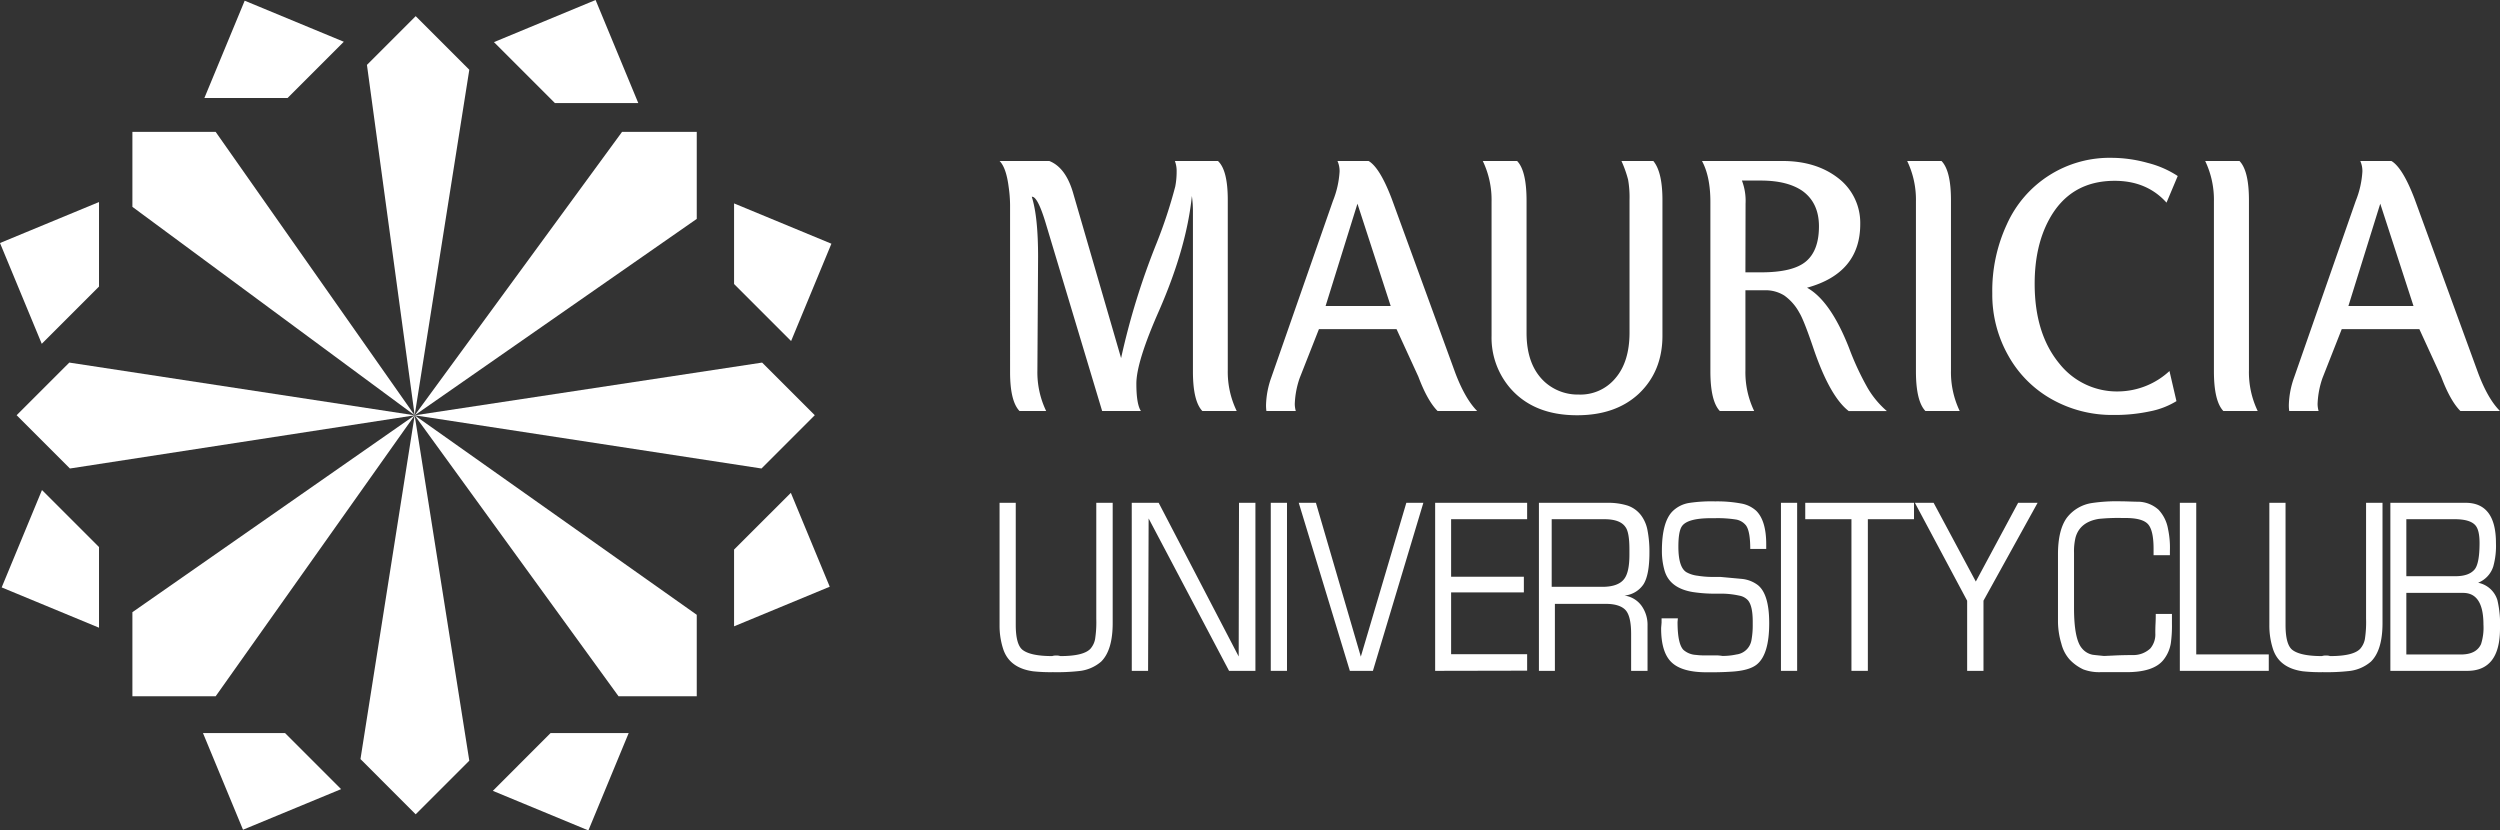
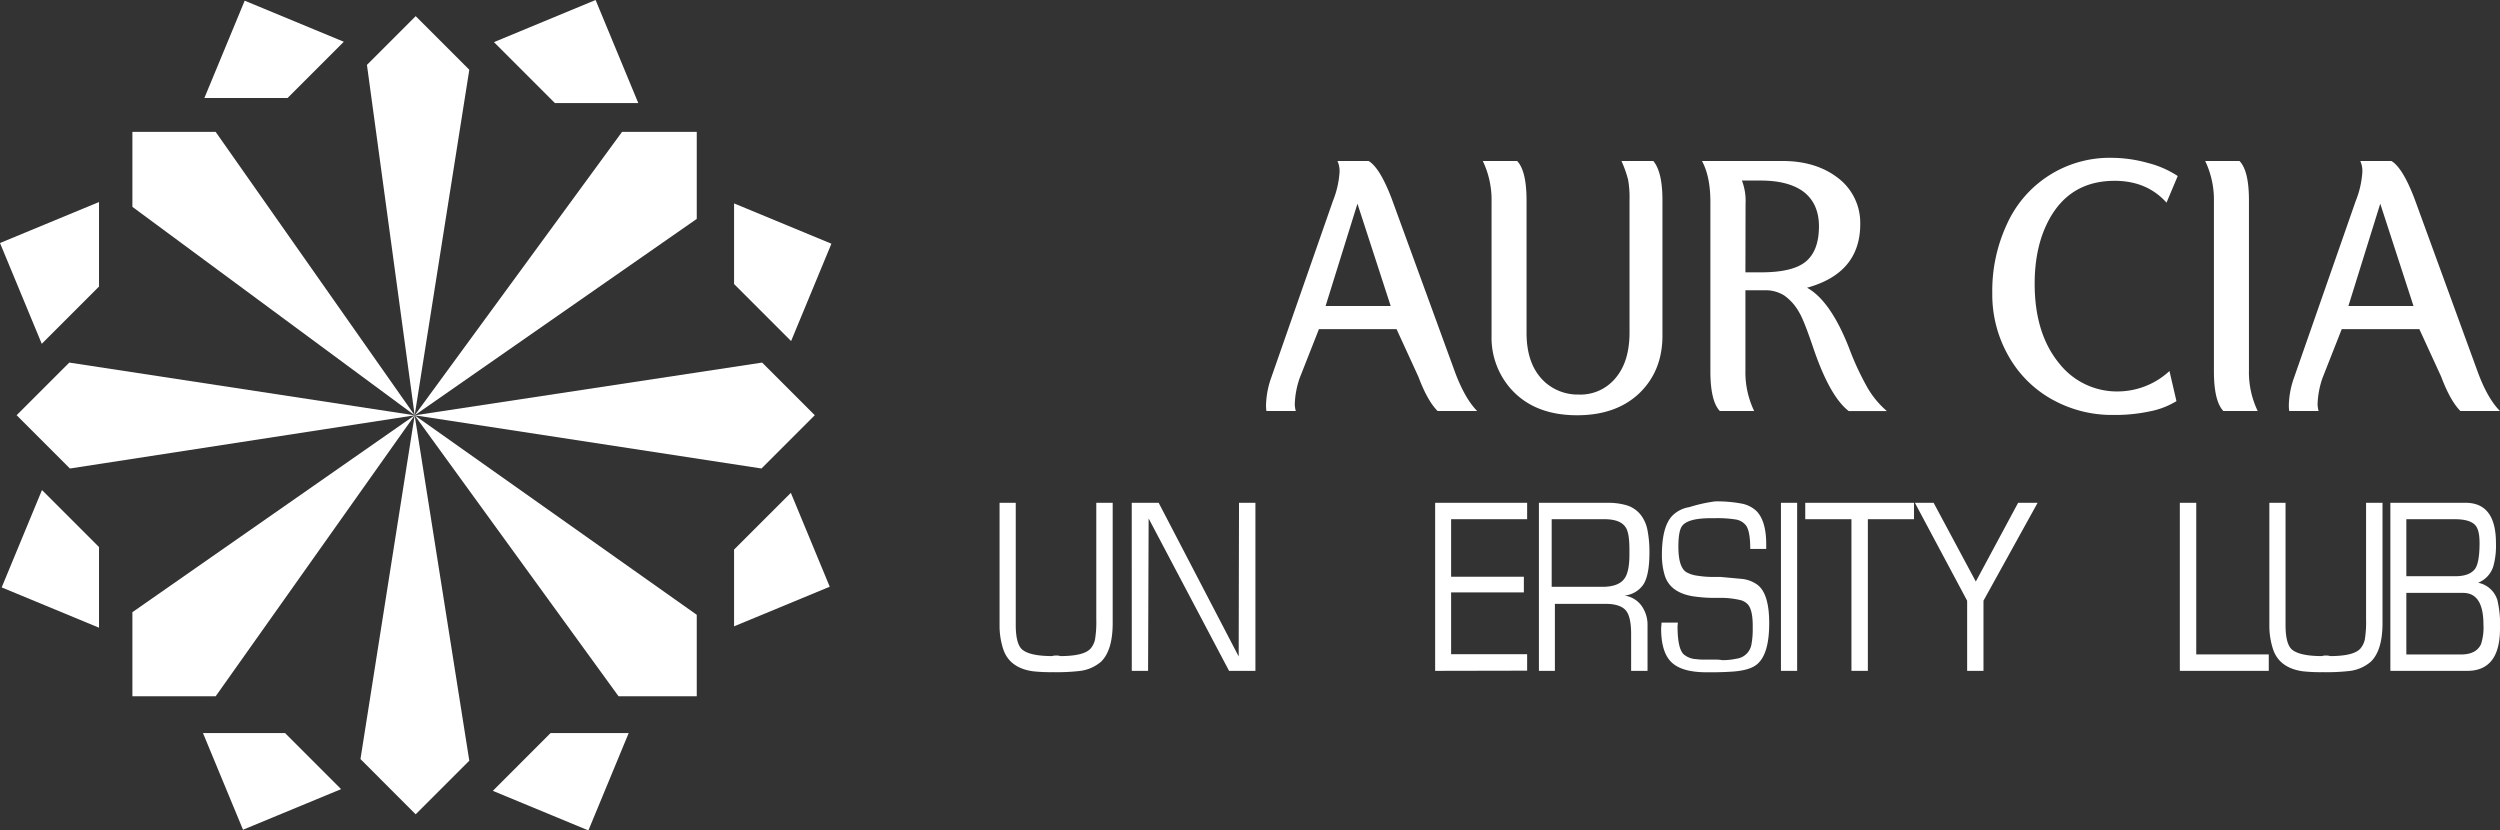
<svg xmlns="http://www.w3.org/2000/svg" viewBox="0 0 687.3 228.3">
  <rect x="0" y="0" width="687.3" height="228.3" fill="#333333" stroke="none" />
  <defs>
    <style>.cls-1{fill:#fff;}</style>
  </defs>
  <title>Asset 14svg</title>
  <g id="Layer_2" data-name="Layer 2">
    <g id="Layer_1-2" data-name="Layer 1">
-       <path class="cls-1" d="M323,44.26h11.84q2.7,2.51,2.7,10.68v46.88A24.59,24.59,0,0,0,340,113h-9.44q-2.6-2.7-2.6-10.88V58.21a29.59,29.59,0,0,0-.29-4.33q-1.44,14.16-9,31.48-6.27,14.16-6.26,20.12c0,3.72.41,6.23,1.25,7.51H303L287.41,61.1q-2.21-7.22-3.75-7,1.74,5.49,1.73,16.56l-.19,31.19A24.59,24.59,0,0,0,287.61,113h-7.32q-2.6-2.7-2.6-10.69V56.39a36.08,36.08,0,0,0-.38-4.92c-.45-3.59-1.29-6-2.51-7.21h13.67q4.62,1.82,6.65,9.14l13.09,45.05A198.94,198.94,0,0,1,318,66.78a132.6,132.6,0,0,0,5.1-15.5,21.25,21.25,0,0,0,.38-4A7.84,7.84,0,0,0,323,44.26Z" />
      <path class="cls-1" d="M406.11,113H395.23q-2.79-2.79-5.29-9.44l-6-13.07H362.6l-5.3,13.46a24.22,24.22,0,0,0-1.34,7.12,7.49,7.49,0,0,0,.28,1.93h-8.08a11.75,11.75,0,0,1-.1-1.73,24.13,24.13,0,0,1,1.45-7.51l16.94-48.52a25.69,25.69,0,0,0,1.83-8.09,6.85,6.85,0,0,0-.58-2.88h8.57q3.08,1.82,6.35,10.39l17.52,48Q402.84,109.71,406.11,113ZM382.33,84.13,373.19,56l-8.76,28.13Z" />
      <path class="cls-1" d="M410.06,55.52v-.1a24.71,24.71,0,0,0-2.41-11.16h9.43q2.61,2.68,2.6,11V91.52q0,9,5.11,13.58a13.56,13.56,0,0,0,9.24,3.37,12.47,12.47,0,0,0,10.11-4.53c2.56-3,3.85-7.19,3.85-12.51V54.94a28.26,28.26,0,0,0-.39-5.53,31.48,31.48,0,0,0-1.83-5.15h8.76q2.5,3,2.51,10.68V92.29q0,9.83-6.55,16-6.36,5.88-16.94,5.87-12,0-18.49-7.6a21.24,21.24,0,0,1-5-14.25Z" />
      <path class="cls-1" d="M470.22,102.11V55.52q0-7-2.31-11.26h22.14q9.24,0,15.31,4.71a15.49,15.49,0,0,1,6.06,12.42q.1,13.67-14.63,17.71,6.45,3.57,11.55,16.56a76.44,76.44,0,0,0,5.11,11,25,25,0,0,0,5.29,6.35H508.25q-5.1-3.94-9.53-16.75-2.79-8.28-4.05-10.3a13.82,13.82,0,0,0-4.14-4.72,9.65,9.65,0,0,0-5.39-1.44h-5.29v22A24.59,24.59,0,0,0,482.26,113h-9.44Q470.23,110.29,470.22,102.11Zm9.63-27.24h4.33q8.76,0,12.32-3t3.57-9.62q0-6.55-4.63-9.82-4.14-2.79-11.35-2.79h-5.2a15.63,15.63,0,0,1,1,6.35Z" />
-       <path class="cls-1" d="M526.73,102.11V55.42a24.58,24.58,0,0,0-2.41-11.16h9.44q2.6,2.68,2.6,10.78v46.78a24.72,24.72,0,0,0,2.4,11.17h-9.43Q526.74,110.29,526.73,102.11Z" />
      <path class="cls-1" d="M596.43,102l1.92,8.28a21.94,21.94,0,0,1-7.26,2.8,45.87,45.87,0,0,1-10.06,1,33.78,33.78,0,0,1-17.14-4.42,31,31,0,0,1-11.74-11.84,34,34,0,0,1-4.43-17.14,43.38,43.38,0,0,1,4-19,30.93,30.93,0,0,1,28.88-18.29,37.21,37.21,0,0,1,9.82,1.39,27,27,0,0,1,8.28,3.61l-3.08,7.32q-5.4-6-14.25-6-12.23,0-18,10.59-4,7.32-4,17.71,0,13.77,6.83,22a20.18,20.18,0,0,0,16.37,7.6A21,21,0,0,0,596.43,102Z" />
      <path class="cls-1" d="M608.65,102.11V55.42a24.71,24.71,0,0,0-2.4-11.16h9.43q2.6,2.68,2.6,10.78v46.78A24.59,24.59,0,0,0,620.69,113h-9.44Q608.66,110.29,608.65,102.11Z" />
      <path class="cls-1" d="M687.3,113H676.42q-2.79-2.79-5.29-9.44l-6-13.07H643.79l-5.3,13.46a24.22,24.22,0,0,0-1.34,7.12,7.49,7.49,0,0,0,.28,1.93h-8.08a11.75,11.75,0,0,1-.1-1.73,24.13,24.13,0,0,1,1.45-7.51l16.94-48.52a25.69,25.69,0,0,0,1.83-8.09,6.7,6.7,0,0,0-.58-2.88h8.57q3.07,1.82,6.35,10.39l17.52,48Q684,109.71,687.3,113ZM663.52,84.13,654.38,56l-8.76,28.13Z" />
      <path class="cls-1" d="M290.38,180.22a3.13,3.13,0,0,1,1.12.15c4.29,0,7-.67,8.27-2a5.64,5.64,0,0,0,1.29-2.65,30.25,30.25,0,0,0,.33-5.59V138.23h4.51v33.08q0,7.45-3.18,10.59a11,11,0,0,1-6.11,2.59,55.6,55.6,0,0,1-7.13.3,44.69,44.69,0,0,1-5.5-.24q-6.47-.92-8.18-6.11a20.63,20.63,0,0,1-1-6.53V138.23h4.45v33.56c0,3.63.64,5.93,1.9,6.89,1.46,1.12,4.17,1.69,8.12,1.69A3.22,3.22,0,0,1,290.38,180.22Z" />
      <path class="cls-1" d="M311.14,138.23h7.4l22,42.25.09-42.25h4.51v46.2h-7.25l-22.11-41.9-.15,41.9h-4.48Z" />
-       <path class="cls-1" d="M349.36,138.23h4.46v46.2h-4.46Z" />
-       <path class="cls-1" d="M377.44,184.43H371.1l-14.05-46.2h4.72l12.35,42.29,12.51-42.29h4.68Z" />
      <path class="cls-1" d="M394.55,184.43v-46.2h25.29v4.51h-20.9v15.82h20v4.3h-20v17h20.9v4.52Z" />
      <path class="cls-1" d="M441.94,138.23a17.9,17.9,0,0,1,5.37.72,7.75,7.75,0,0,1,3.8,2.65,9.85,9.85,0,0,1,1.83,4.24,30.76,30.76,0,0,1,.52,6.1c0,4.05-.54,6.94-1.6,8.65a7.09,7.09,0,0,1-5.26,3.14,7,7,0,0,1,4.75,2.89,9,9,0,0,1,1.59,5.41v12.4h-4.51V174.32c0-3.11-.46-5.24-1.38-6.41s-2.81-1.89-5.43-1.89H427.47v18.41h-4.39v-46.2Zm-.88,4.51H426.59v18.59h13.93c2.9,0,4.92-.73,6-2.17q1.44-1.84,1.44-6.66V151q0-4.58-1.05-6.05C445.93,143.46,444,142.74,441.06,142.74Z" />
-       <path class="cls-1" d="M471.52,137.84a36.2,36.2,0,0,1,7.08.57,8.24,8.24,0,0,1,4.2,2c1.84,1.81,2.77,4.88,2.77,9.21v1.29h-4.39c0-3.27-.4-5.42-1.18-6.47a4.45,4.45,0,0,0-2.8-1.62,32.24,32.24,0,0,0-5.66-.36h-1.12q-6.6,0-8.07,2.28c-.62.95-.93,2.79-.93,5.54,0,3.75.72,6.07,2.16,7a8.21,8.21,0,0,0,3.13,1,26,26,0,0,0,3.88.33H473l5.87.54a8.73,8.73,0,0,1,4.42,1.72q3.11,2.52,3.1,10.49,0,8.55-3.4,11.31c-1.4,1.14-3.82,1.83-7.27,2q-2.34.15-5,.15h-1.6q-6.72,0-9.58-2.74t-2.86-9.29c0-.34.07-.89.12-1.63V170h4.48l-.09,1c0,4.05.56,6.62,1.66,7.7a5.68,5.68,0,0,0,3.45,1.35,16,16,0,0,0,2.1.13h3.49a10.36,10.36,0,0,1,1.62.15,17.61,17.61,0,0,0,3.87-.4,4.78,4.78,0,0,0,4.12-3.88,22.68,22.68,0,0,0,.36-4.42v-.75q0-4.3-1.3-5.83a4.19,4.19,0,0,0-2.4-1.3,23.11,23.11,0,0,0-4.48-.54h-1.75a40.21,40.21,0,0,1-6.58-.45q-6.39-1.08-7.76-6a19.47,19.47,0,0,1-.7-5.36q0-7.87,2.92-10.83a8.37,8.37,0,0,1,4.63-2.31A41.38,41.38,0,0,1,471.52,137.84Z" />
+       <path class="cls-1" d="M471.52,137.84a36.2,36.2,0,0,1,7.08.57,8.24,8.24,0,0,1,4.2,2c1.84,1.81,2.77,4.88,2.77,9.21v1.29h-4.39c0-3.27-.4-5.42-1.18-6.47a4.45,4.45,0,0,0-2.8-1.62,32.24,32.24,0,0,0-5.66-.36h-1.12q-6.6,0-8.07,2.28c-.62.95-.93,2.79-.93,5.54,0,3.75.72,6.07,2.16,7a8.21,8.21,0,0,0,3.13,1,26,26,0,0,0,3.88.33H473l5.87.54a8.73,8.73,0,0,1,4.42,1.72q3.11,2.52,3.1,10.49,0,8.55-3.4,11.31c-1.4,1.14-3.82,1.83-7.27,2q-2.34.15-5,.15h-1.6q-6.72,0-9.58-2.74t-2.86-9.29c0-.34.07-.89.12-1.63h4.48l-.09,1c0,4.05.56,6.62,1.66,7.7a5.68,5.68,0,0,0,3.45,1.35,16,16,0,0,0,2.1.13h3.49a10.36,10.36,0,0,1,1.62.15,17.61,17.61,0,0,0,3.87-.4,4.78,4.78,0,0,0,4.12-3.88,22.68,22.68,0,0,0,.36-4.42v-.75q0-4.3-1.3-5.83a4.19,4.19,0,0,0-2.4-1.3,23.11,23.11,0,0,0-4.48-.54h-1.75a40.21,40.21,0,0,1-6.58-.45q-6.39-1.08-7.76-6a19.47,19.47,0,0,1-.7-5.36q0-7.87,2.92-10.83a8.37,8.37,0,0,1,4.63-2.31A41.38,41.38,0,0,1,471.52,137.84Z" />
      <path class="cls-1" d="M489.62,138.23h4.45v46.2h-4.45Z" />
      <path class="cls-1" d="M509,184.43V142.74H496.3v-4.51h29.9v4.51H513.51v41.69Z" />
      <path class="cls-1" d="M540.81,184.43V165.15l-14.37-26.92h5.15l11.6,21.65,11.63-21.65h5.36L545.3,165.14v19.29Z" />
-       <path class="cls-1" d="M592.06,152.63v-1.77c0-3.47-.54-5.74-1.6-6.83s-3.1-1.62-6.1-1.62h-.88a52.83,52.83,0,0,0-6.46.24q-5.21.84-6.41,5.11a16.27,16.27,0,0,0-.42,4.18V167.1q0,8.67,2.2,11.16a5,5,0,0,0,2.76,1.71c.1.05,1.2.16,3.28.37l2.65-.12c1.76-.09,3.63-.13,5.59-.13a6.82,6.82,0,0,0,4.51-1.83,6,6,0,0,0,1.36-4.18c0-.58,0-1.46.06-2.65s.06-2.06.06-2.64h4.45v2.64a34.72,34.72,0,0,1-.3,5.36,9.82,9.82,0,0,1-2.11,4.72q-2.7,3.27-10,3.28h-7.22a12.55,12.55,0,0,1-4.69-.74,12.17,12.17,0,0,1-3.85-2.78,10.31,10.31,0,0,1-2.24-4.35,21.45,21.45,0,0,1-.92-6.36V152.39q0-6.64,2.4-10a10.69,10.69,0,0,1,6.88-4.09,46.45,46.45,0,0,1,8-.48q.84,0,2.55.06t2.55.06a8.65,8.65,0,0,1,5.28,2.21,10.29,10.29,0,0,1,2.6,5.31,24.7,24.7,0,0,1,.51,6v1.17Z" />
      <path class="cls-1" d="M599.28,138.23h4.51v41.68h19.94v4.52H599.28Z" />
      <path class="cls-1" d="M639.48,180.22a3.07,3.07,0,0,1,1.11.15c4.29,0,7-.67,8.27-2a5.64,5.64,0,0,0,1.29-2.65,30.25,30.25,0,0,0,.33-5.59V138.23H655v33.08q0,7.45-3.19,10.59a11,11,0,0,1-6.11,2.59,55.6,55.6,0,0,1-7.13.3,44.81,44.81,0,0,1-5.5-.24q-6.47-.92-8.18-6.11a20.92,20.92,0,0,1-1-6.53V138.23h4.45v33.56q0,5.44,1.89,6.89c1.47,1.12,4.17,1.69,8.12,1.69A3.24,3.24,0,0,1,639.48,180.22Z" />
      <path class="cls-1" d="M677.83,138.23q8.35,0,8.36,11.07a21.2,21.2,0,0,1-.72,6.37,7.14,7.14,0,0,1-4.19,4.54,6.92,6.92,0,0,1,5.3,4.76,28.86,28.86,0,0,1,.72,7.82q0,11.64-9,11.64H657.16v-46.2Zm-3,4.51H661.55v15.67h13.51q3.74,0,5.29-1.9c.88-1.1,1.33-3.52,1.33-7.23,0-2.31-.36-3.91-1.09-4.79Q679.15,142.73,674.79,142.74ZM661.55,163v16.93h15c2.83,0,4.67-.95,5.54-2.86a14.77,14.77,0,0,0,.66-5.36q0-8.72-5.6-8.71Z" />
      <polygon class="cls-1" points="228.57 67 217.49 93.76 201.81 78.08 201.81 55.92 228.57 67" />
      <polygon class="cls-1" points="175.48 28.34 152.56 28.34 135.8 11.58 163.74 0 175.48 28.34" />
      <polygon class="cls-1" points="94.52 11.48 79.06 26.94 56.19 26.94 67.27 0.19 94.52 11.48" />
      <polygon class="cls-1" points="27.22 55.54 27.22 78.78 11.48 94.52 0 66.81 27.22 55.54" />
      <polygon class="cls-1" points="27.22 150.4 27.22 172.57 0.46 161.49 11.54 134.72 27.22 150.4" />
      <polygon class="cls-1" points="93.77 216.95 66.81 228.11 55.8 201.53 78.36 201.53 93.77 216.95" />
      <polygon class="cls-1" points="172.84 201.53 161.76 228.3 135.49 217.42 151.37 201.53 172.84 201.53" />
      <polygon class="cls-1" points="228.11 161.3 201.81 172.19 201.81 151.09 217.42 135.49 228.11 161.3" />
      <polygon class="cls-1" points="224 114.15 209.35 128.8 114 114.18 209.52 99.68 224 114.15" />
      <polygon class="cls-1" points="129.02 19.18 114 114.18 100.88 17.84 114.28 4.44 129.02 19.18" />
      <polygon class="cls-1" points="59.29 36.26 114 114.18 36.4 56.87 36.4 36.26 59.29 36.26" />
      <polygon class="cls-1" points="114 114.18 19.22 128.8 4.57 114.15 19.05 99.68 114 114.18" />
      <polygon class="cls-1" points="129.02 209.13 114.28 223.87 99.1 208.68 114 114.18 129.02 209.13" />
      <polygon class="cls-1" points="191.55 36.26 191.55 60.18 114 114.18 171.01 36.26 191.55 36.26" />
      <polygon class="cls-1" points="59.29 191.42 36.4 191.42 36.4 168.3 114 114.18 59.29 191.42" />
      <polygon class="cls-1" points="191.55 169.02 191.55 191.42 170.05 191.42 114 114.18 191.55 169.02" />
    </g>
  </g>
</svg>